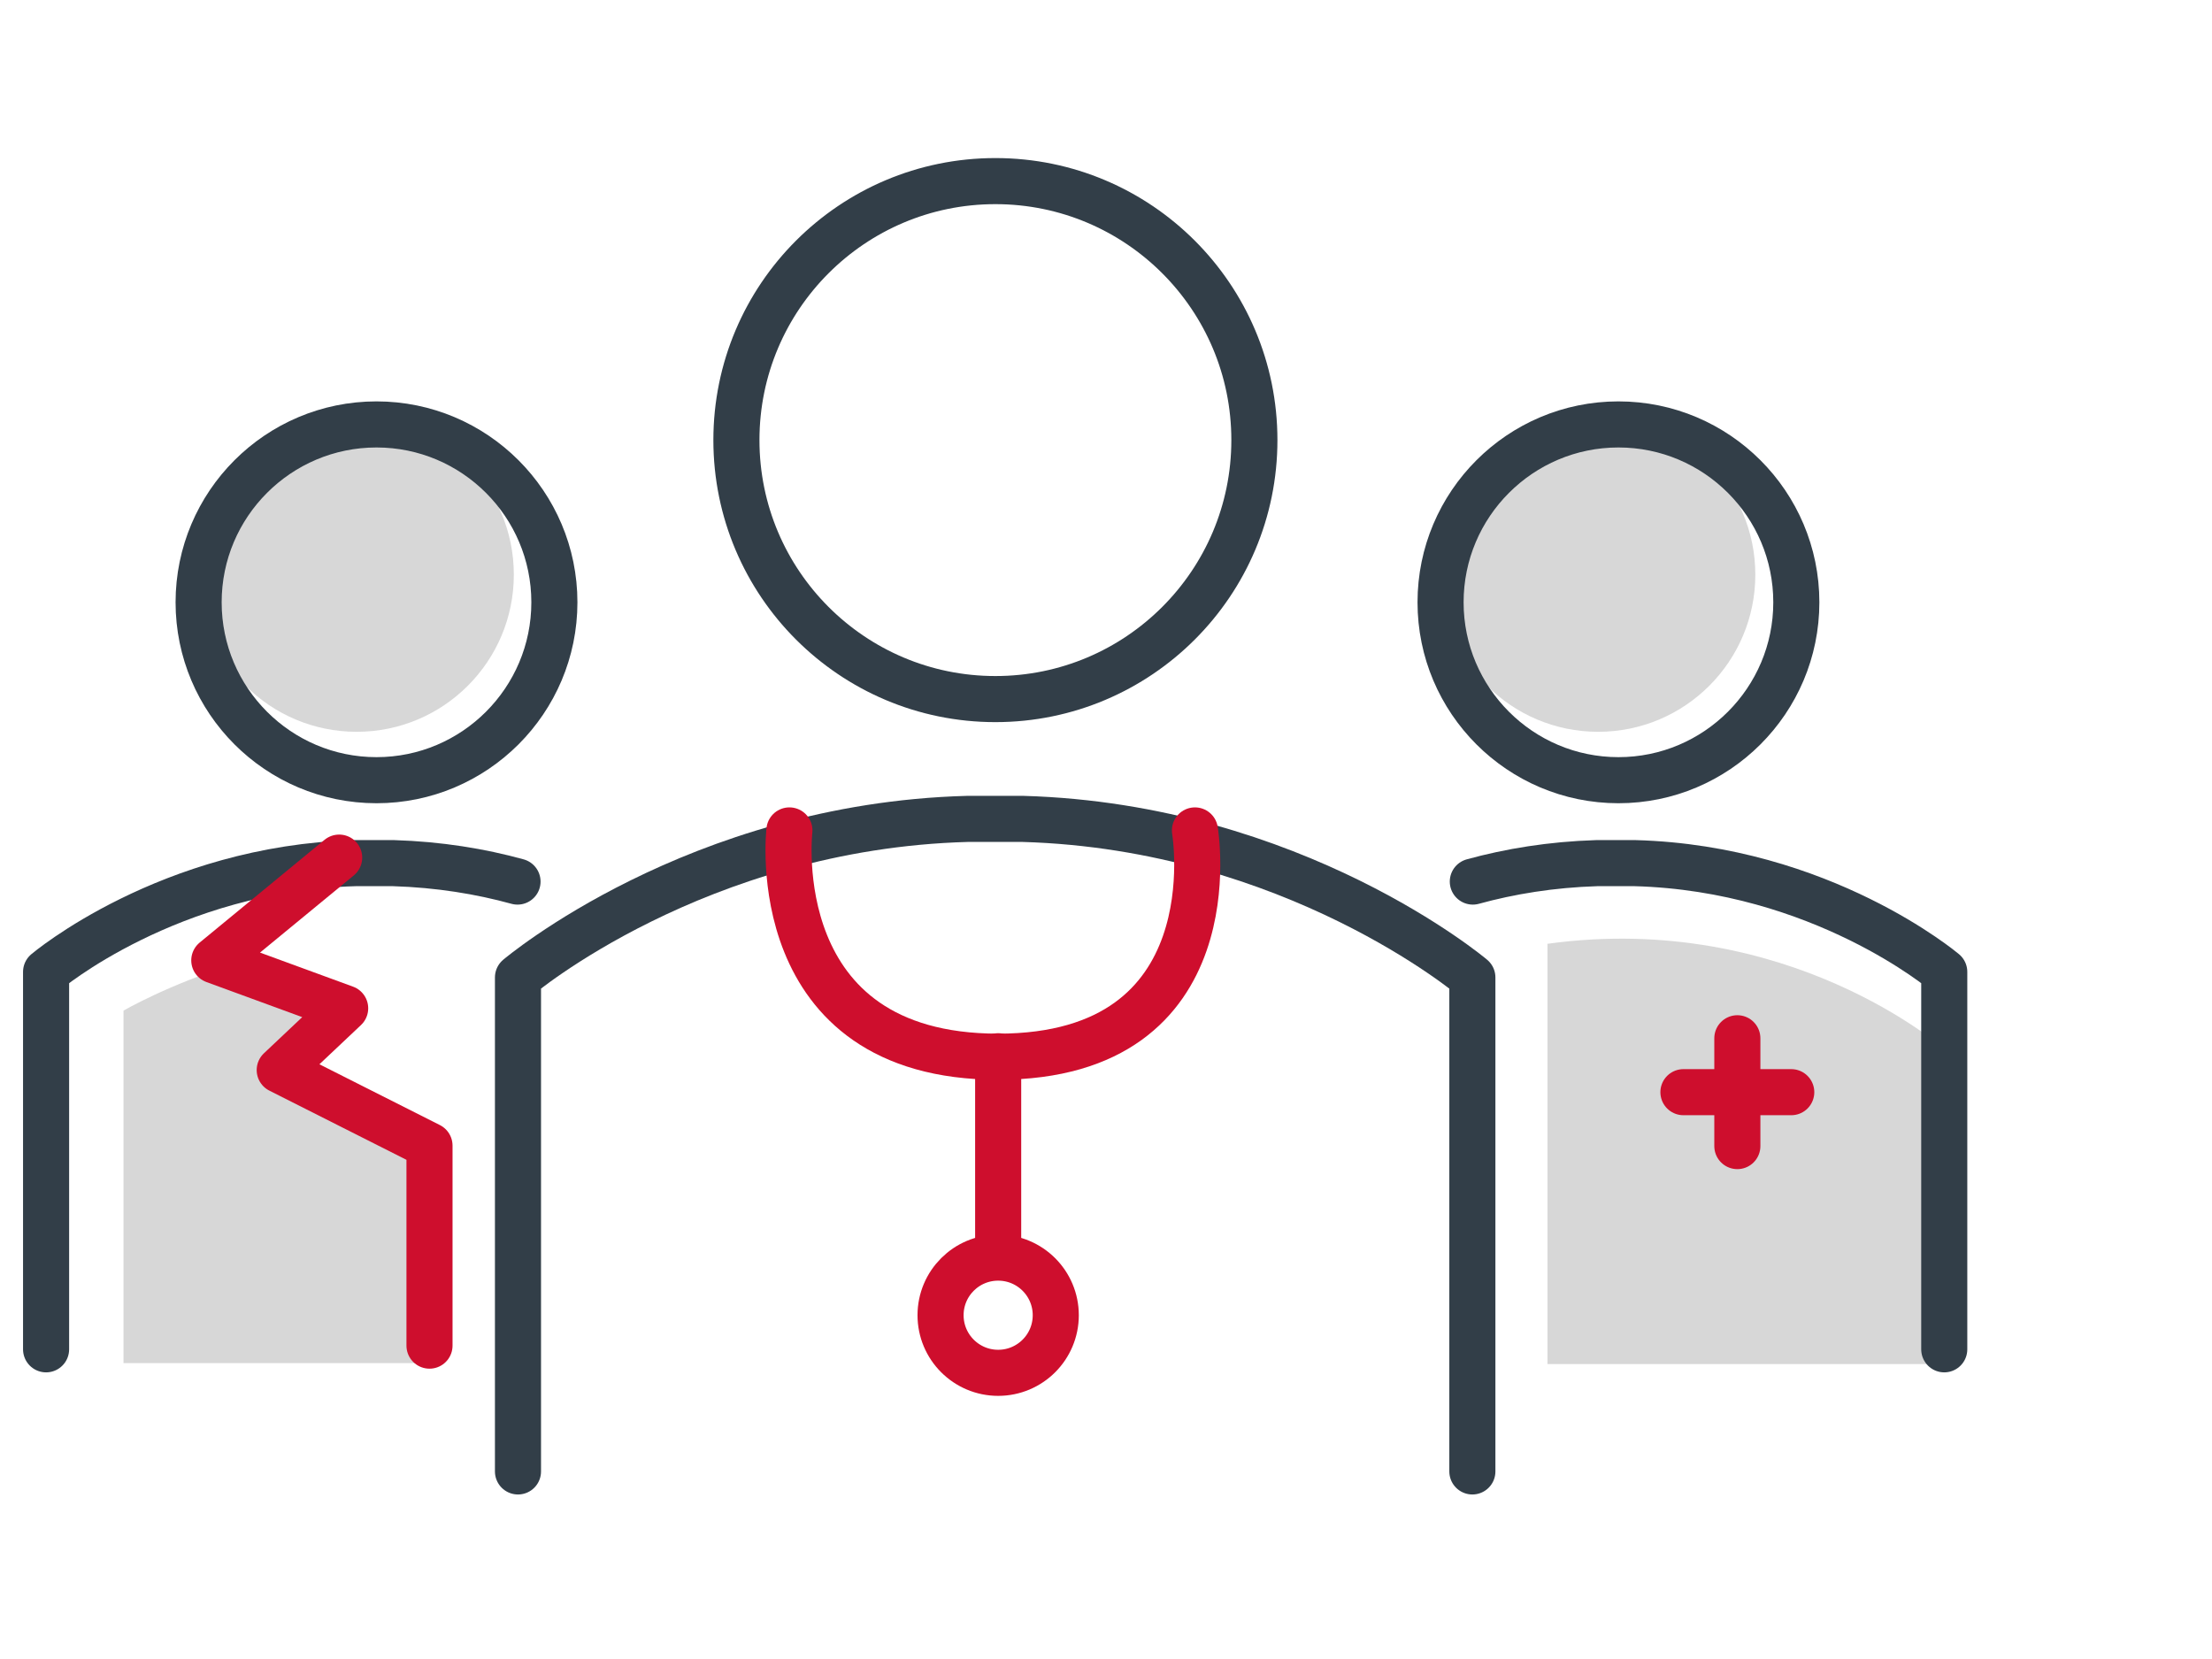
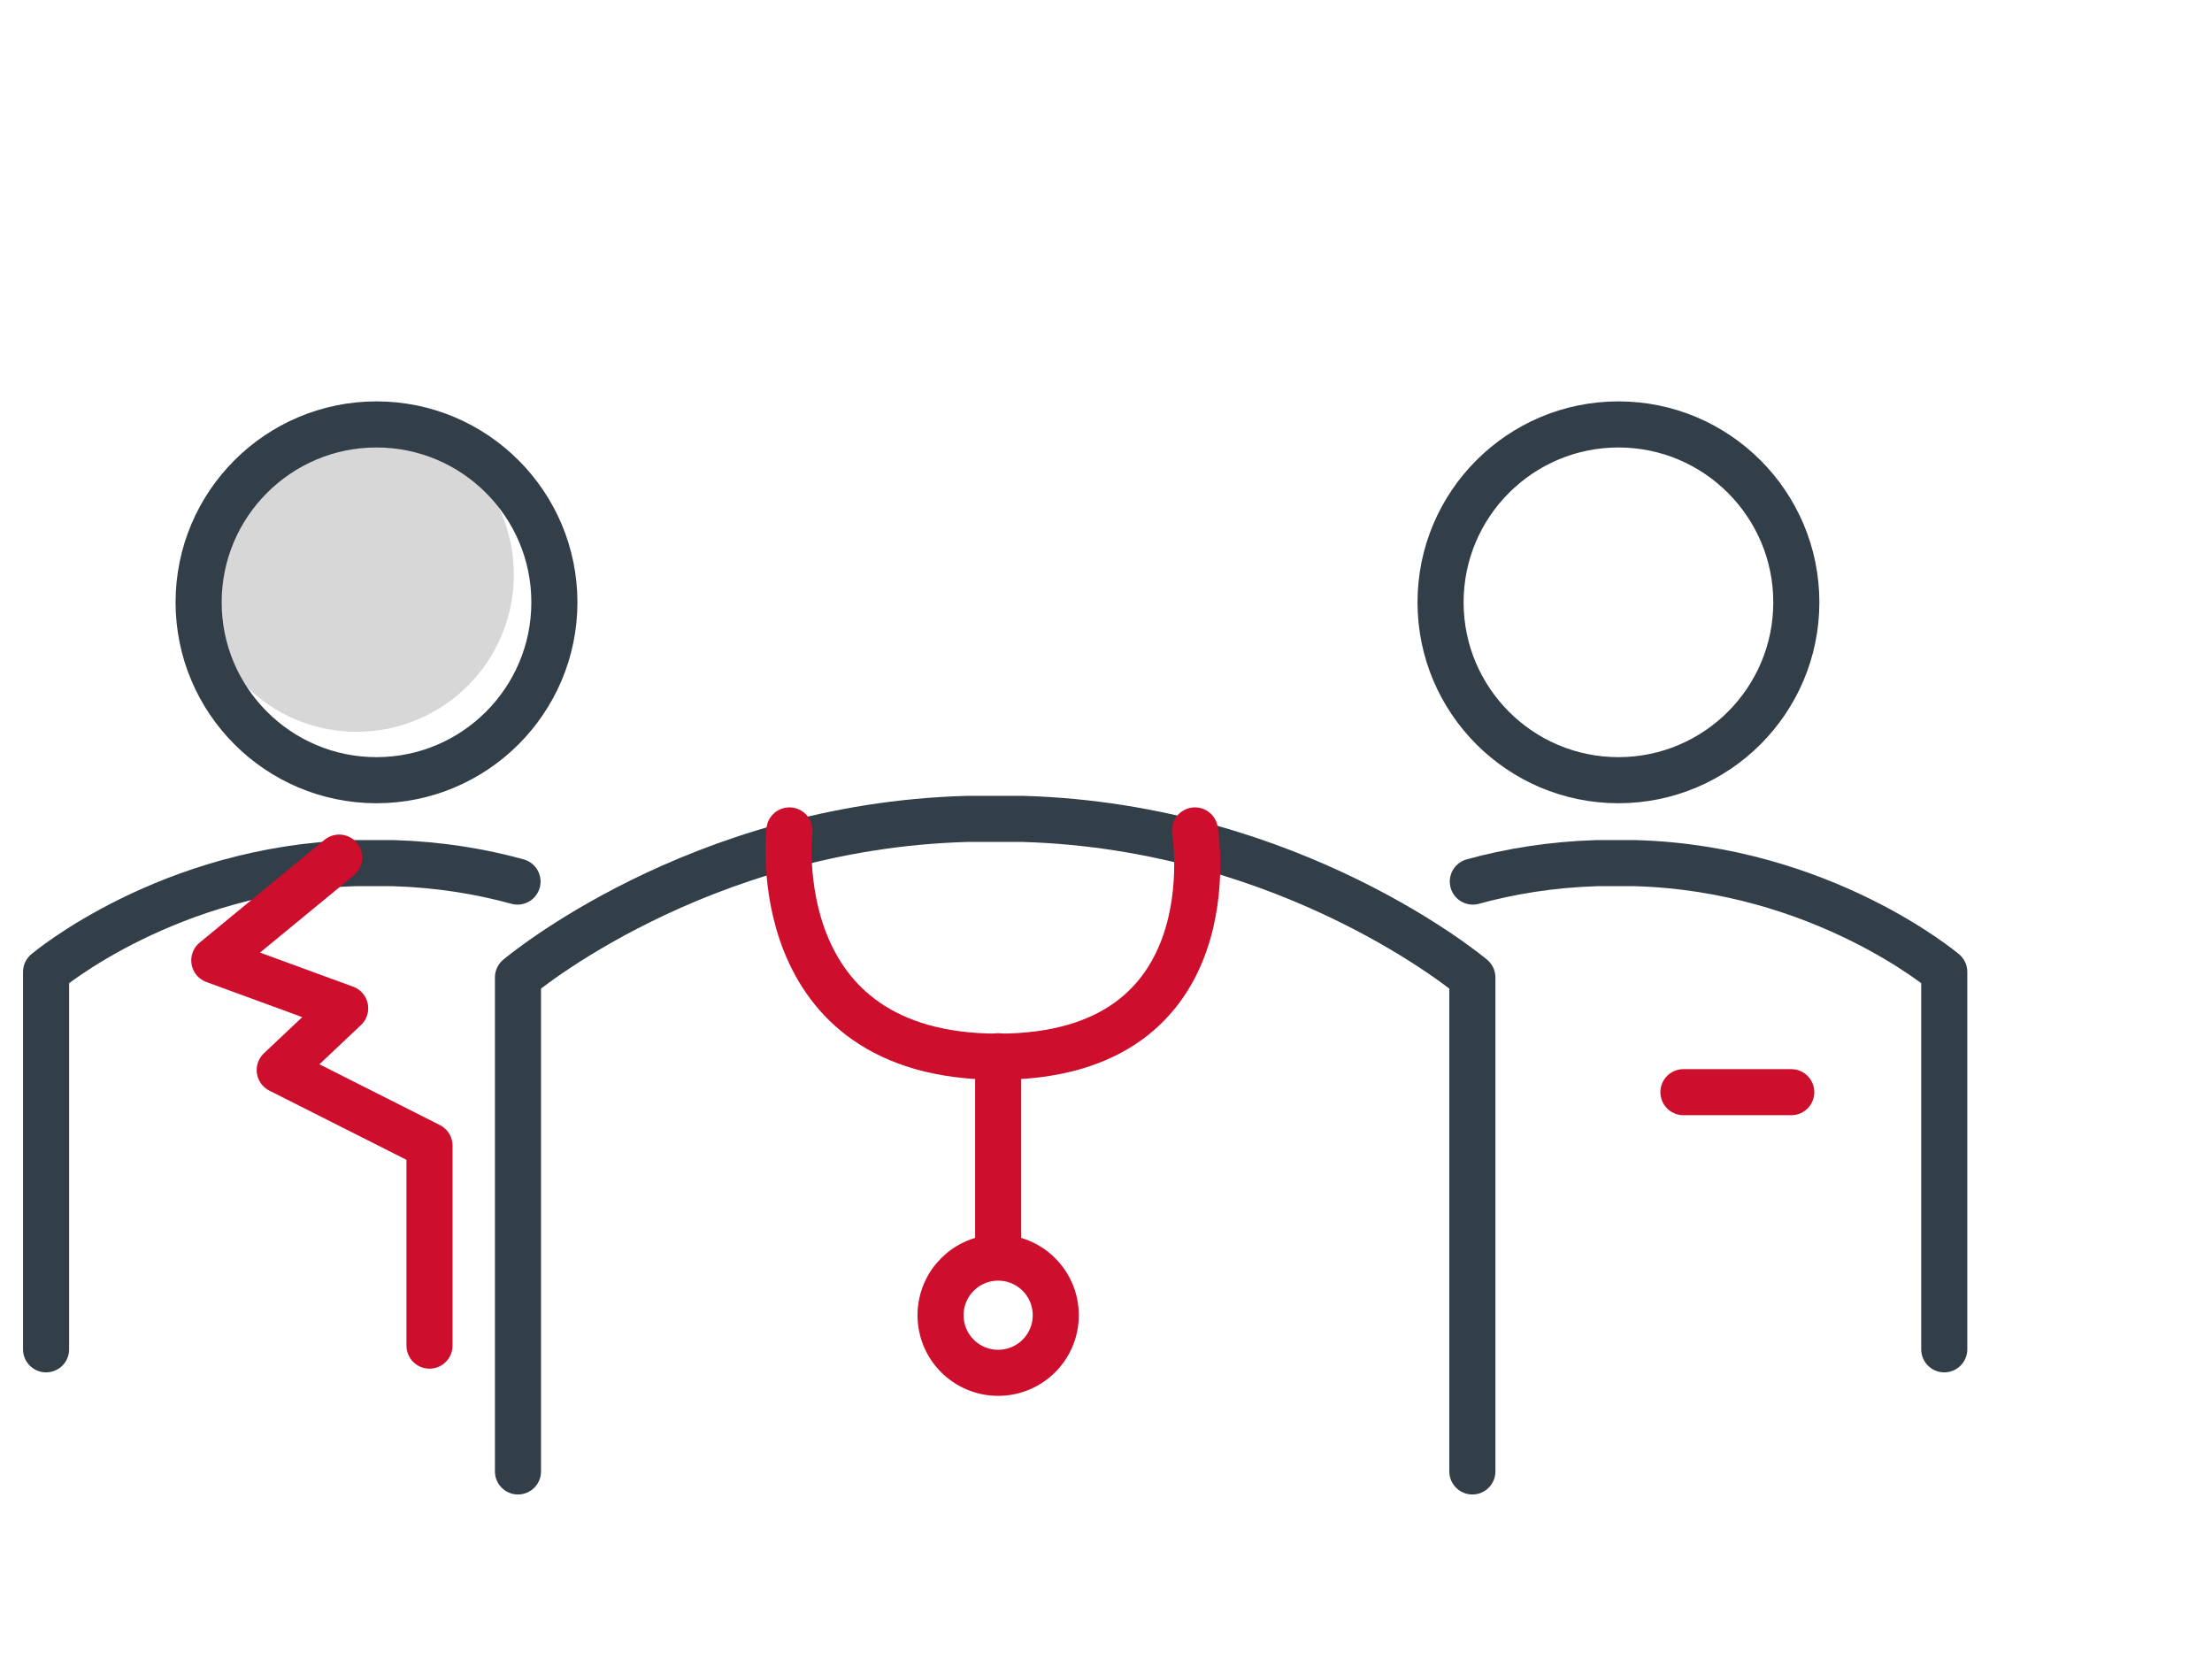
<svg xmlns="http://www.w3.org/2000/svg" id="Layer_1" data-name="Layer 1" viewBox="0 0 48 36">
  <defs>
    <style>
      .cls-1, .cls-2 {
        stroke-linejoin: round;
      }

      .cls-1, .cls-2, .cls-3, .cls-4 {
        fill: none;
        stroke-linecap: round;
      }

      .cls-1, .cls-4 {
        stroke: #323e48;
      }

      .cls-2, .cls-3 {
        stroke: #ce0e2d;
      }

      .cls-5 {
        fill: #d7d7d7;
      }

      .cls-3, .cls-4 {
        stroke-miterlimit: 10;
      }
    </style>
  </defs>
-   <path class="cls-5" d="M33.58,20.48v9.12h8.62v-6.83s-3.4-3.01-8.62-2.29Z" />
  <circle class="cls-5" cx="7.74" cy="12.47" r="3.41" />
  <path class="cls-4" d="M12.03,13.07c0,2.13-1.73,3.86-3.86,3.86s-3.86-1.73-3.86-3.86c0-2.13,1.73-3.86,3.86-3.86s3.86,1.73,3.86,3.86Z" />
  <g>
-     <circle class="cls-5" cx="34.68" cy="12.47" r="3.41" />
    <path class="cls-4" d="M38.98,13.07c0,2.13-1.73,3.86-3.86,3.86s-3.86-1.73-3.86-3.86,1.73-3.86,3.86-3.86,3.86,1.73,3.86,3.86Z" />
  </g>
  <path class="cls-1" d="M42.19,29.28v-8.19s-2.66-2.25-6.71-2.36c-.14,0-.69,0-.83,0-.99,.03-1.89,.18-2.69,.4" />
  <path class="cls-1" d="M1,29.28v-8.19s2.66-2.25,6.71-2.36c.14,0,.69,0,.83,0,.99,.03,1.89,.18,2.69,.4" />
-   <circle class="cls-4" cx="21.6" cy="9.55" r="5.62" />
  <path class="cls-1" d="M31.95,31.93v-10.72s-3.87-3.27-9.75-3.44c-.2,0-1,0-1.21,0-5.88,.16-9.75,3.44-9.75,3.44v10.72" />
-   <path class="cls-5" d="M9.32,24.86c-.09-.02-.7-.34-1.36-.69l-1.89-.96c-.28-.03,1.42-1.34,1.42-1.34l-2.38-.96c-1.45,.45-2.43,1.02-2.43,1.02v7.65h6.64v-4.73Z" />
  <g>
-     <line class="cls-3" x1="37.7" y1="22.53" x2="37.7" y2="24.87" />
    <line class="cls-3" x1="38.87" y1="23.7" x2="36.53" y2="23.7" />
  </g>
  <g>
    <path class="cls-2" d="M17.13,18.02s-.57,4.91,4.53,4.91,4.27-4.91,4.27-4.91" />
    <line class="cls-2" x1="21.66" y1="22.92" x2="21.66" y2="26.99" />
    <circle class="cls-2" cx="21.66" cy="28.54" r="1.25" />
  </g>
  <polyline class="cls-2" points="7.36 18.61 4.65 20.84 7.49 21.88 6.07 23.22 9.32 24.86 9.32 29.2" />
</svg>